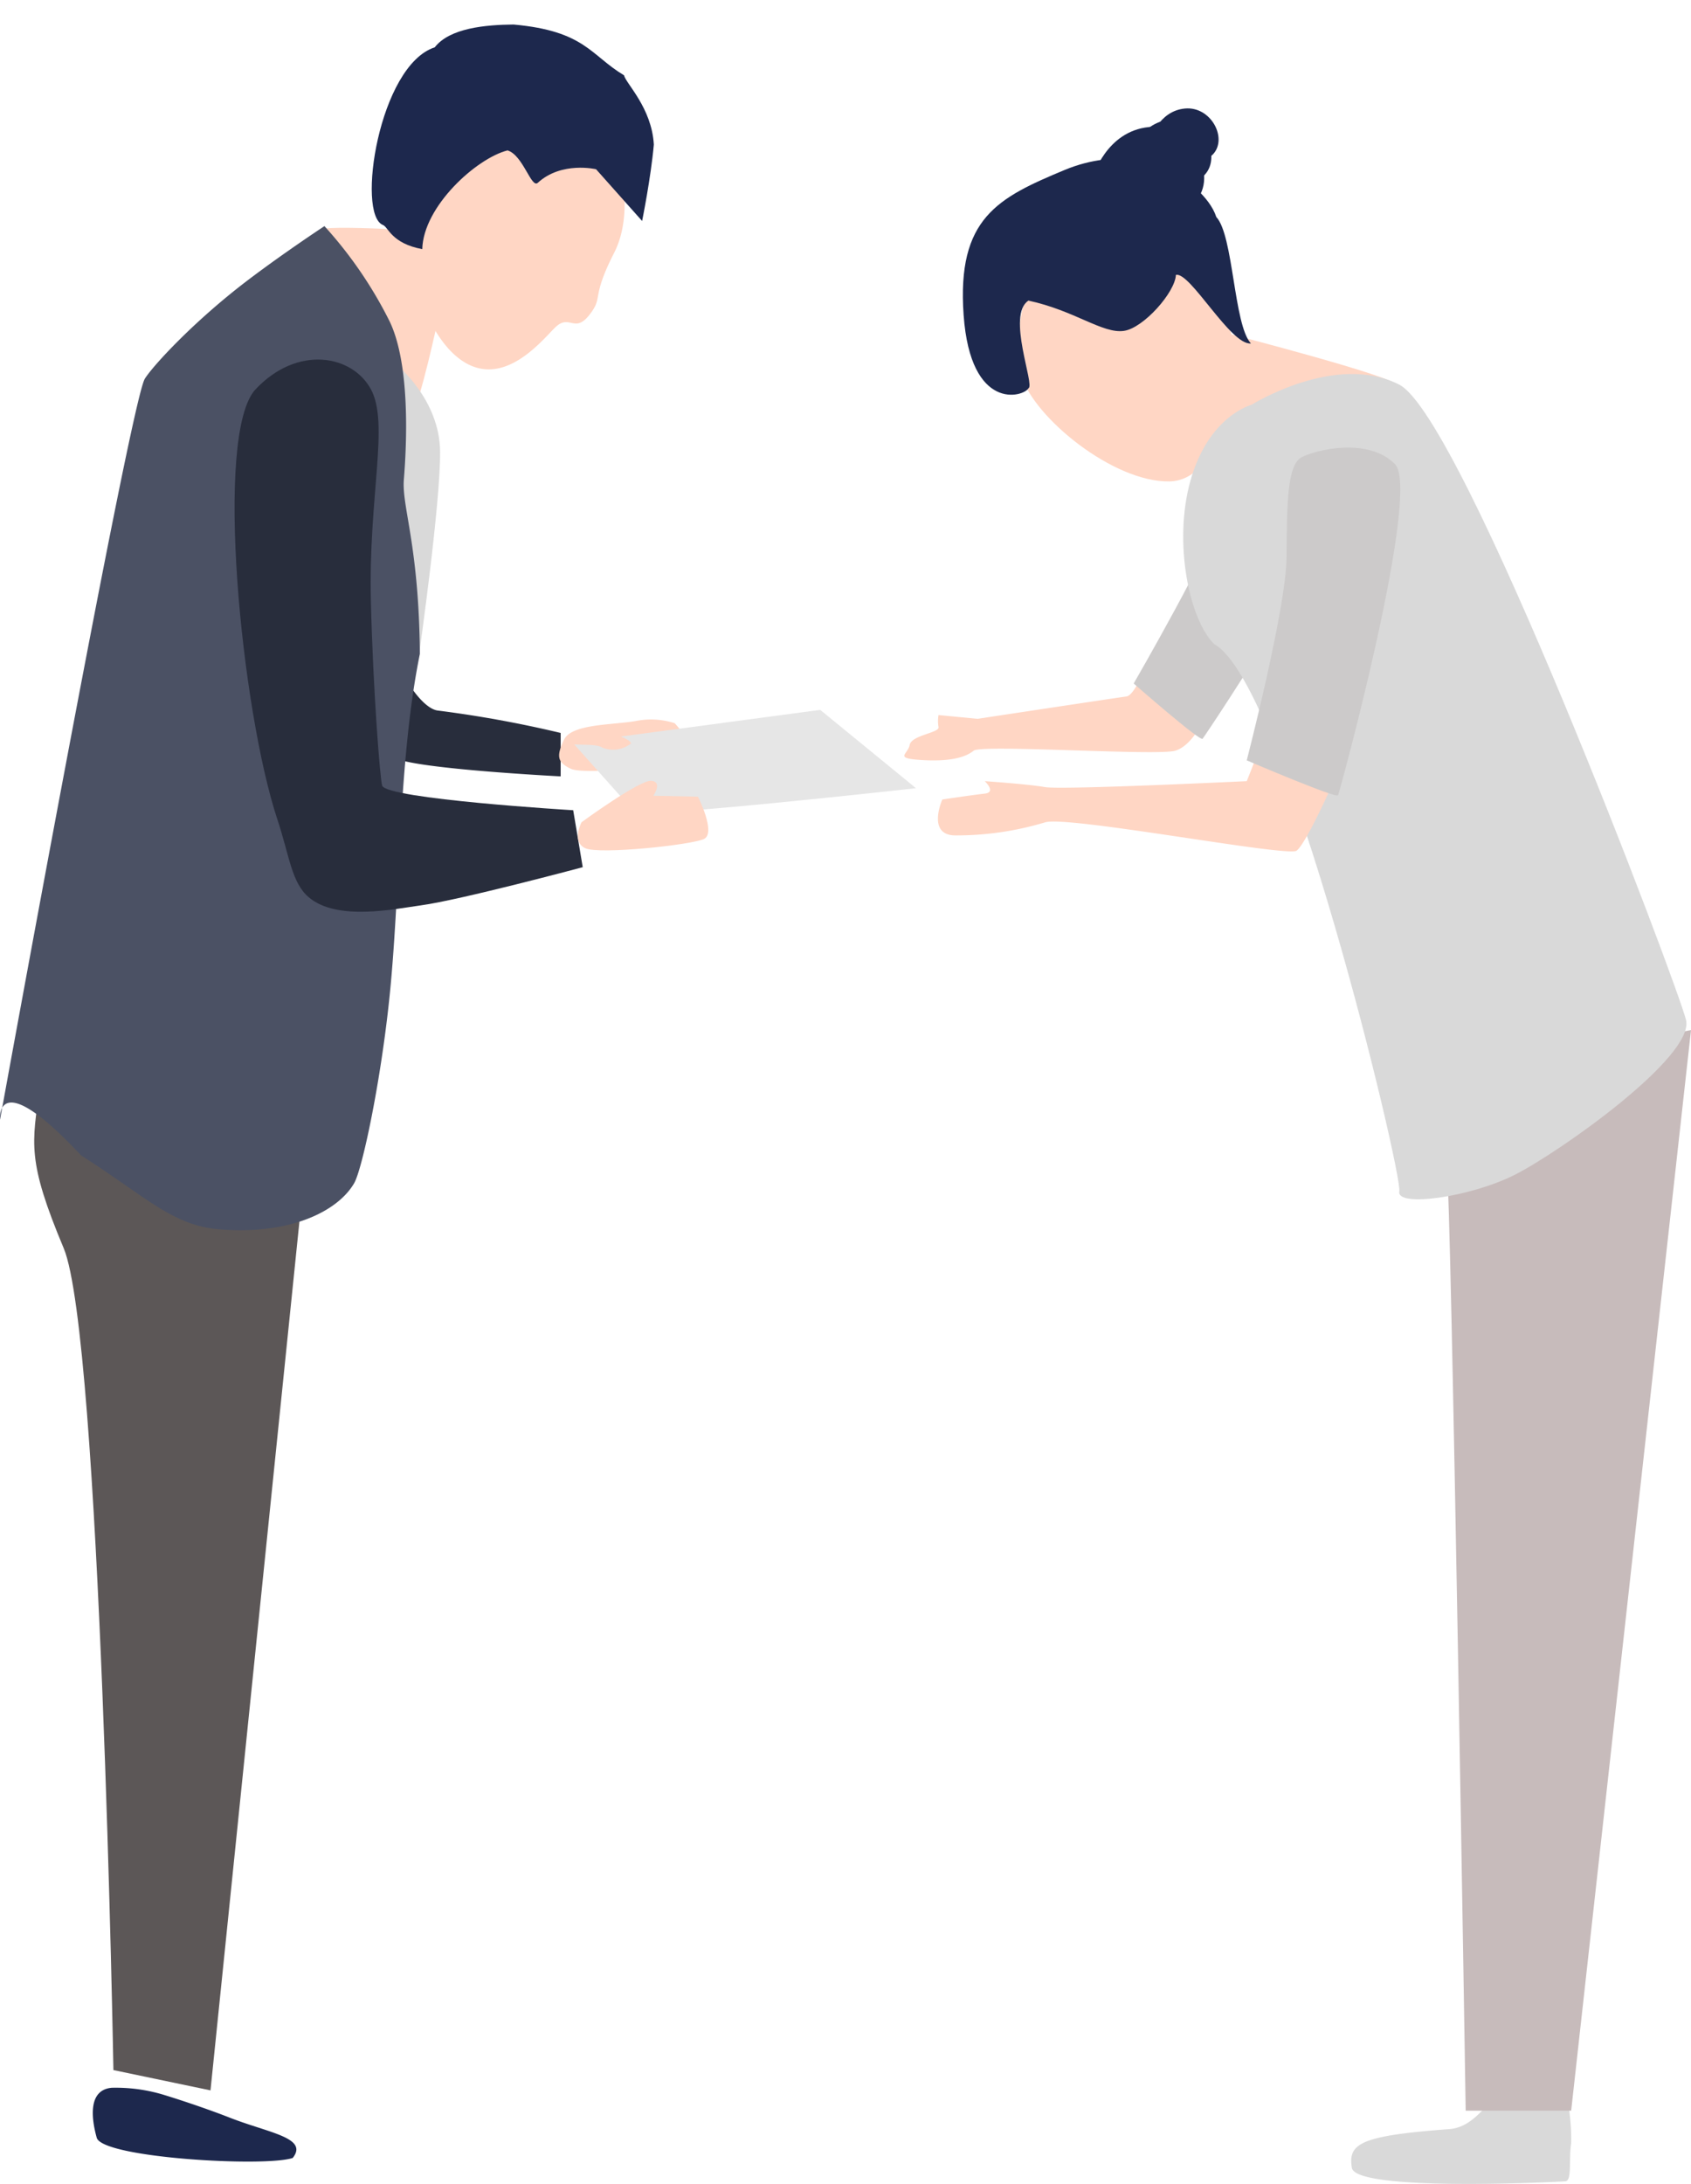
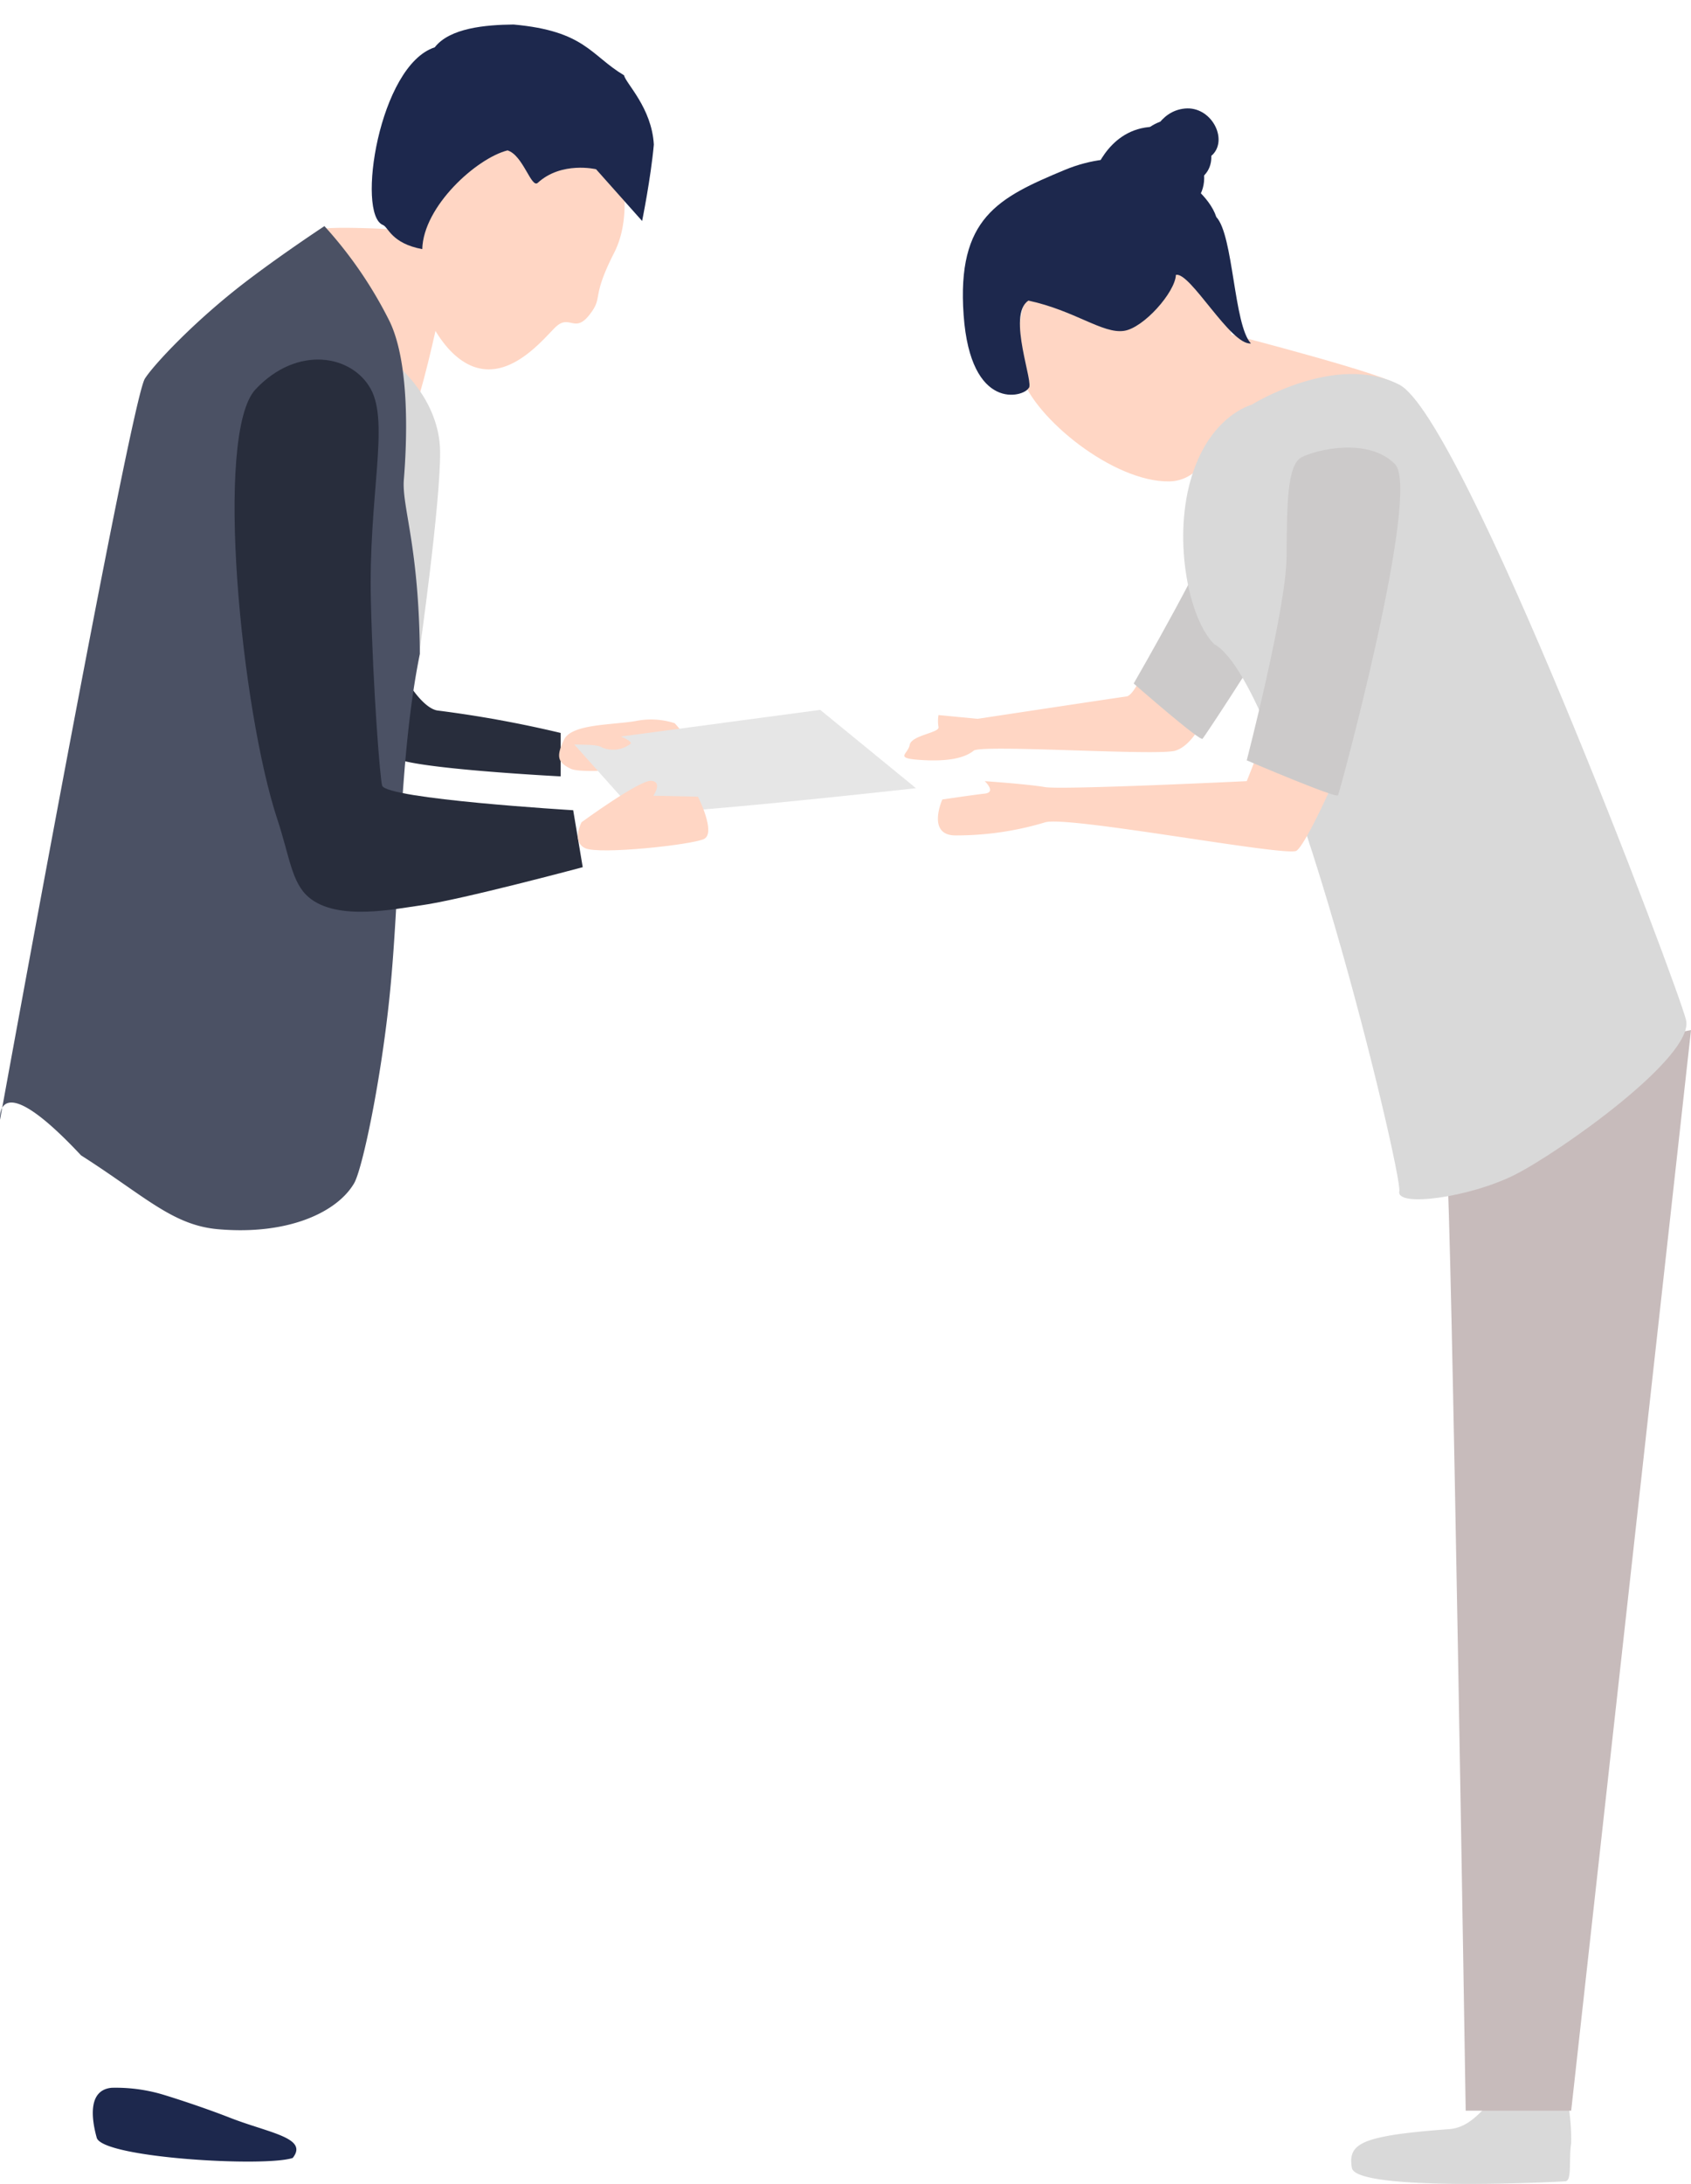
<svg xmlns="http://www.w3.org/2000/svg" viewBox="0 0 169.063 218.219">
  <defs>
    <style>
      .cls-1 {
        fill: #d9d9d9;
      }

      .cls-2 {
        fill: #c7bbbb;
      }

      .cls-3 {
        fill: #ffd6c4;
      }

      .cls-4 {
        fill: #cccaca;
      }

      .cls-5 {
        fill: #1d284d;
      }

      .cls-6 {
        fill: #5c5757;
      }

      .cls-7 {
        fill: #282d3c;
      }

      .cls-8 {
        fill: #4b5164;
      }

      .cls-9 {
        fill: #e6e6e6;
      }
    </style>
  </defs>
  <g id="グループ化_745" data-name="グループ化 745" transform="translate(-12740.464 -5737.327)">
    <path id="パス_907" data-name="パス 907" class="cls-1" d="M12927.883,6034.728c-.4-2.417.814-3.211,9.734-3.871,2.5-.185,3.6-2.685,5.025-3.216,2.92-1.08,3.2-.59,3.2-.59h3.391a20.193,20.193,0,0,1,.574,5.21c-.252,1.651.1,3.75-.574,3.809S12928.283,6037.146,12927.883,6034.728Z" transform="translate(-52.261 -80.787)" />
    <path id="パス_906" data-name="パス 906" class="cls-2" d="M12958.142,5881.43l7.343-1.355-11.98,107.97h-10.547s-1.458-92.52-1.882-93.935S12958.142,5881.43,12958.142,5881.43Z" transform="translate(-55.957 -39.819)" />
    <path id="パス_905" data-name="パス 905" class="cls-3" d="M12890.193,5829.112s-1.281,3.3-2.123,3.408-14.887,2.234-14.887,2.234l-3.91-.374a3.609,3.609,0,0,0,0,1.2c.119.578-2.7.807-2.879,1.777s-1.652,1.344,1.227,1.518,4.381-.293,5.17-.938,18.459.542,20.168,0,2.734-2.944,3.314-3.857S12890.193,5829.112,12890.193,5829.112Z" transform="translate(-34.979 -25.603)" />
    <path id="パス_904" data-name="パス 904" class="cls-4" d="M14.182,1.661C11.54-1.043,6.359.188,4.855.964S3.386,5.908,3.337,11.012,0,31.487,0,31.487s8.084,3.469,8.255,3.126S16.825,4.365,14.182,1.661Z" transform="matrix(0.951, 0.309, -0.309, 0.951, 12863.537, 5775.679)" />
    <g id="グループ化_743" data-name="グループ化 743" transform="translate(12831.009 5747.832)">
      <path id="パス_897" data-name="パス 897" class="cls-3" d="M12923.087,5779.873c.029-.8-16.662-5.1-16.662-5.1s-1.8,5.006-3.53,7.3,3.53,10.052,3.53,10.052S12923.058,5780.673,12923.087,5779.873Z" transform="translate(-12874.058 -5751.916)" />
      <path id="パス_898" data-name="パス 898" class="cls-3" d="M7.749,0S2.149,3.038.541,7.118s.47,14.006,4.867,17.461,11.976-4.392,13.709-6.807,2-12.155,0-14.5S7.749,0,7.749,0Z" transform="translate(6.682 21.9) rotate(-39)" />
      <path id="パス_899" data-name="パス 899" class="cls-5" d="M21.822,15.938c1.361.53.432,8.934,2.21,9.911C23.67,23.371,28.809,16,28.447,13.524c.643-2.12-.38-4.917-.838-5.851-.275-1.437-3.172-5.452-8.895-6.708C11.692-.577,7.14-1.3,2.139,7.046s.218,10.145,1.114,9.706c.717.138,2.38-7.261,5.022-7.172,3.23,3.483,4.161,6.99,6.086,7.957C16.112,18.427,20.746,17.328,21.822,15.938Z" transform="matrix(0.819, -0.574, 0.574, 0.819, 0, 16.435)" />
      <path id="パス_900" data-name="パス 900" class="cls-5" d="M12888.992,5750.923s1.316-4.574,5.6-5,7.072,4.867,4.612,7.485S12888.992,5750.923,12888.992,5750.923Z" transform="translate(-12870.276 -5743.732)" />
      <path id="パス_901" data-name="パス 901" class="cls-5" d="M12888.992,5749.619s.976-3.388,4.146-3.706,5.24,3.605,3.418,5.545S12888.992,5749.619,12888.992,5749.619Z" transform="translate(-12866.673 -5744.477)" />
      <path id="パス_902" data-name="パス 902" class="cls-5" d="M12888.992,5748.968s.806-2.8,3.422-3.059,4.323,2.976,2.82,4.576S12888.992,5748.968,12888.992,5748.968Z" transform="translate(-12864.509 -5745.569)" />
    </g>
-     <path id="パス_889" data-name="パス 889" class="cls-6" d="M12745.779,5887.507c.8-5.632,26.377,9.169,26.377,9.169l-9.324,91.058-9.707-2.029s-1.283-73.329-4.971-82.122S12744.98,5893.14,12745.779,5887.507Z" transform="translate(-1.322 -41.535)" />
    <path id="パス_886" data-name="パス 886" class="cls-3" d="M12798.675,5769.422s-12.154-.862-13.733-.386,8.41,18.715,9.122,18.161,2.567-9.216,2.567-9.216Z" transform="translate(-12.36 -8.805)" />
    <path id="パス_885" data-name="パス 885" class="cls-7" d="M12792.265,5796.674a74.174,74.174,0,0,1-.964,11.01c-1.228,7.377,3.653,16.946,6.342,17.2a115.318,115.318,0,0,1,12.246,2.234v4.339s-14.951-.764-16.614-1.88-4.878-27-4.878-27Z" transform="translate(-13.371 -16.554)" />
    <path id="パス_884" data-name="パス 884" class="cls-1" d="M12795.49,5787.907s4.28,3.43,4.324,8.659-2.114,20.356-2.114,20.356l-2.21-1.517Z" transform="translate(-15.349 -14.109)" />
    <path id="パス_882" data-name="パス 882" class="cls-8" d="M12772.9,5768.661a41.926,41.926,0,0,1,6.527,9.537c2.061,4.316,1.706,12.229,1.415,15.762-.225,2.744,1.506,6.537,1.6,17.441-2.184,10.724-1.935,24.046-3.081,34.711-.9,8.417-2.692,16.807-3.49,18.181-1.638,2.827-6.472,5.216-13.588,4.6-4.576-.392-7.323-3.308-13.716-7.381-8.626-9.21-8.1-3.569-8.1-3.569s13.035-71.728,14.479-74.035c.823-1.316,4.9-5.73,10.176-9.754C12768.806,5771.351,12772.9,5768.661,12772.9,5768.661Z" transform="translate(0 -8.74)" />
    <path id="パス_883" data-name="パス 883" class="cls-7" d="M12786.613,5790.11c-1.869-3.42-7.312-4.436-11.514,0s-1.426,32.163,2.17,43c1.219,3.673,1.412,6.3,3.121,7.758,2.842,2.438,8.66,1.167,11.242.818,3.906-.529,16.164-3.811,16.164-3.811l-.953-5.691s-18.639-1.119-19.1-2.457c-.205-.6-.91-9.538-1.127-18.442C12786.359,5800.842,12788.484,5793.529,12786.613,5790.11Z" transform="translate(-9.072 -13.898)" />
    <path id="パス_887" data-name="パス 887" class="cls-3" d="M19.953,2.382S24.33,8.148,23.41,13.347s.3,4.484-.567,6.7-1.934.435-2.89,2.168-3.488,8.362-9.166,5.4S-1.177,12.373.189,7.945,7.055-.417,10.786.036A56.121,56.121,0,0,1,19.953,2.382Z" transform="matrix(0.956, 0.292, -0.292, 0.956, 12783.392, 5742.973)" />
-     <path id="パス_888" data-name="パス 888" class="cls-5" d="M27.551,16.718l-5.58-4.1s-3.549-.085-5.418,2.539c-.511.714-2.01-2.4-3.632-2.539-2.877,1.417-7.072,7.217-6.287,11.425-3.14.08-3.776-1.447-4.344-1.542C-.554,22.029-1.421,6.991,3.659,4.057,4.722,1.857,8.15.8,10.893.189c7.125-.855,8.148,1.392,11.858,2.665.36.77,3.39,2.6,4.358,6.152C27.513,12.355,27.551,16.718,27.551,16.718Z" transform="matrix(0.978, 0.208, -0.208, 0.978, 12781.194, 5737.327)" />
+     <path id="パス_888" data-name="パス 888" class="cls-5" d="M27.551,16.718l-5.58-4.1s-3.549-.085-5.418,2.539c-.511.714-2.01-2.4-3.632-2.539-2.877,1.417-7.072,7.217-6.287,11.425-3.14.08-3.776-1.447-4.344-1.542C-.554,22.029-1.421,6.991,3.659,4.057,4.722,1.857,8.15.8,10.893.189c7.125-.855,8.148,1.392,11.858,2.665.36.77,3.39,2.6,4.358,6.152C27.513,12.355,27.551,16.718,27.551,16.718" transform="matrix(0.978, 0.208, -0.208, 0.978, 12781.194, 5737.327)" />
    <path id="パス_890" data-name="パス 890" class="cls-5" d="M6.976.237s3.412.536,6.733,1.324c4.063.963,8.059.878,6.758,3.1C17.867,5.973,1.619,7.309.78,5.389S-.725.77,1.573.237A16.5,16.5,0,0,1,6.976.237Z" transform="translate(12750.112 5945.485) rotate(8)" />
    <path id="パス_893" data-name="パス 893" class="cls-3" d="M.713.956C1.675-.517,5.651.17,8.064.1A7.75,7.75,0,0,1,11.9.854s2.37,3.4,1.03,3.814S2.28,4.77.984,3.919-.248,2.428.713.956Z" transform="translate(12796.011 5810.398) rotate(-8)" />
    <path id="パス_892" data-name="パス 892" class="cls-9" d="M12826.072,5845.878c.634.679,28.127-2.383,28.127-2.383l-9.572-7.825-24.728,3.3Z" transform="translate(-22.158 -27.411)" />
    <path id="パス_891" data-name="パス 891" class="cls-3" d="M.573,3.144S6.9-.244,8.052.014s0,1.506,0,1.506l4.4.715s1.332,3.864,0,4.273S1.861,6.609.573,5.763.573,3.144.573,3.144Z" transform="translate(12797.6 5816.452) rotate(-8)" />
    <path id="パス_894" data-name="パス 894" class="cls-3" d="M12823.072,5838.641s2.6.826,2.417,1.241a2.854,2.854,0,0,1-2.888.382c-.753-.571-5.108.1-2.678-.885S12823.072,5838.641,12823.072,5838.641Z" transform="translate(-21.962 -28.253)" />
    <path id="パス_895" data-name="パス 895" class="cls-1" d="M12928.127,5869.818c-.348,1.633,7.078.609,11.557-1.654s18.016-11.832,17.107-15.47-22.306-60.208-28.664-63.473-14.771,2.009-14.771,2.009-4.31,1.093-6.126,7.638c-1.7,6.117-.116,13.818,2.4,16.288C12916.74,5819.011,12928.475,5868.186,12928.127,5869.818Z" transform="translate(-47.763 -13.457)" />
    <path id="パス_903" data-name="パス 903" class="cls-3" d="M12903.553,5837.988l-2.164,5.471s-18.475.89-20.178.594-6.02-.594-6.02-.594,1.2,1.113,0,1.246-4.24.587-4.24.587-1.557,3.466,1.184,3.588a30.729,30.729,0,0,0,9.076-1.3c2.162-.72,24.221,3.477,25.154,2.831s3.73-6.95,3.73-6.95Z" transform="translate(-36.276 -28.079)" />
    <path id="パス_896" data-name="パス 896" class="cls-4" d="M12928.155,5801.01c-2.643-2.7-7.823-1.473-9.328-.7s-1.469,4.944-1.518,10.047-3.979,20.246-3.979,20.246,8.959,3.835,9.131,3.493S12930.8,5803.714,12928.155,5801.01Z" transform="translate(-48.22 -17.301)" />
  </g>
</svg>